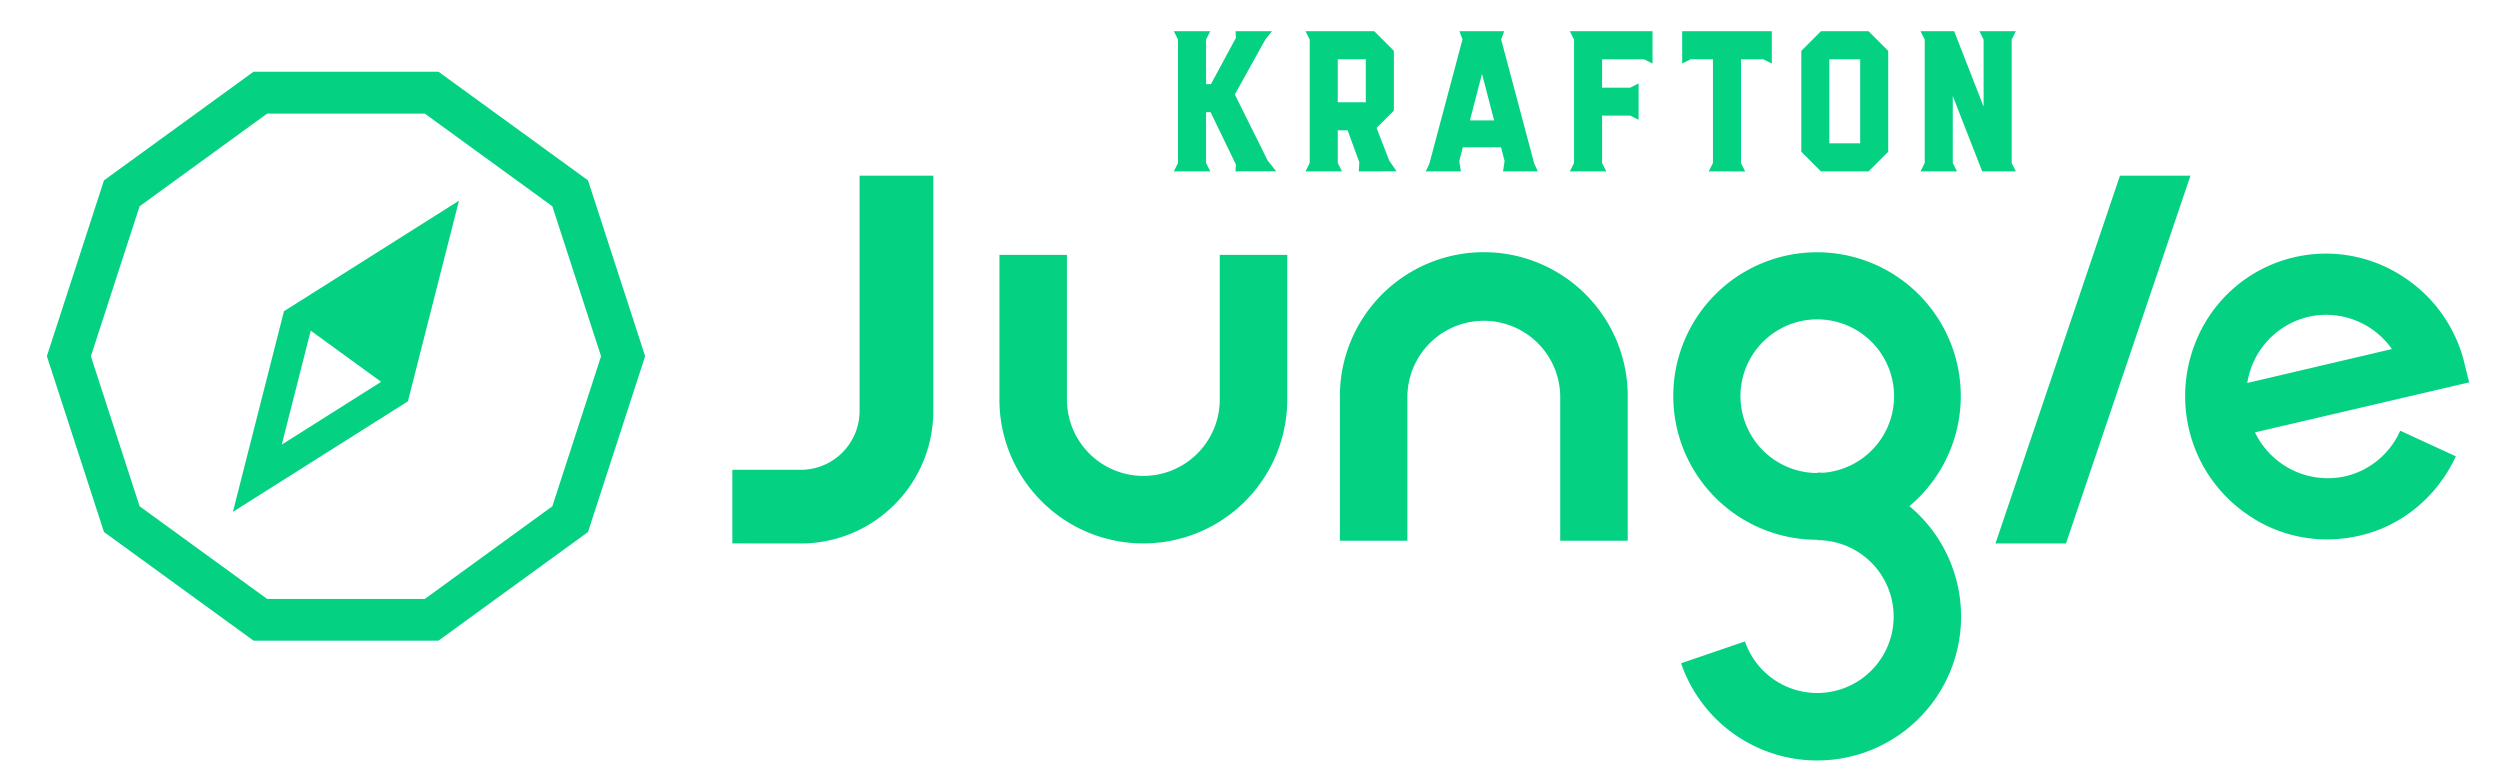
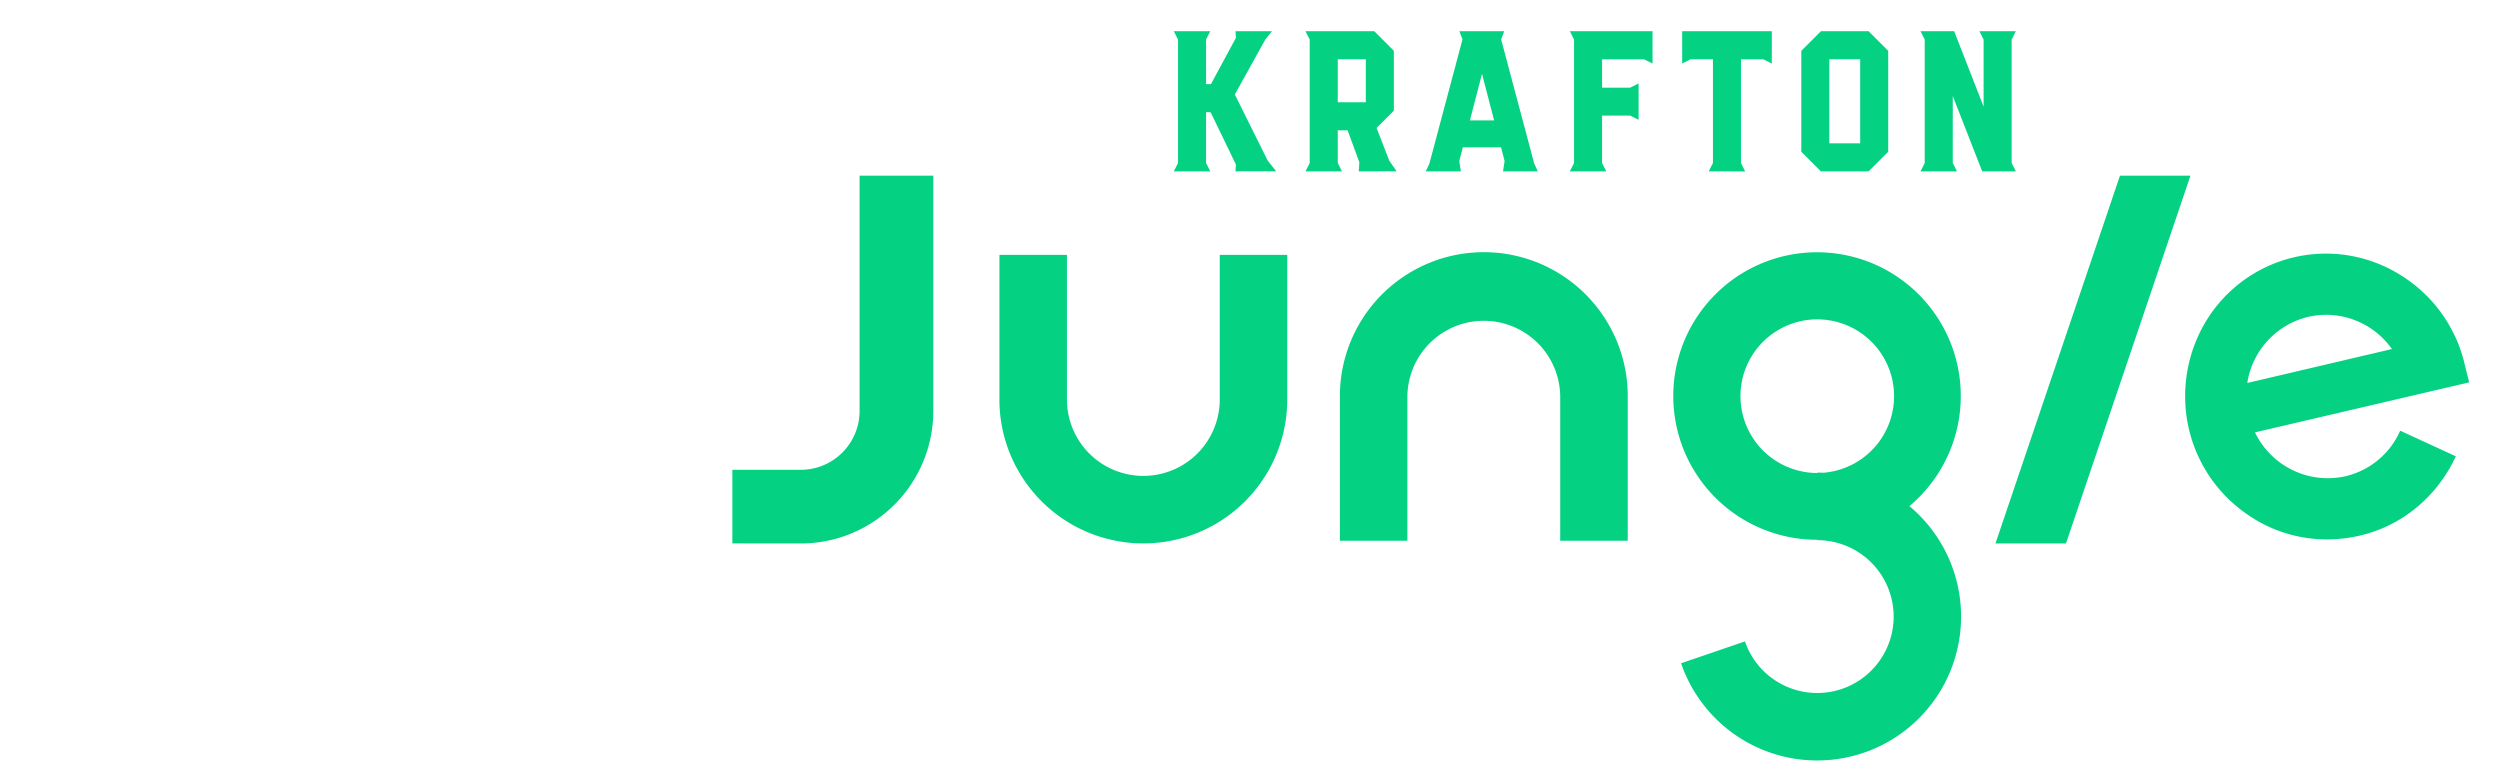
<svg xmlns="http://www.w3.org/2000/svg" width="160" height="50" viewBox="0 0 160 50">
  <path data-name="Union 49" d="m107.59 42.45 4.087-1.4a4.891 4.891 0 1 0 4.626-6.48v-.025a9.2 9.2 0 1 1 5.9-2.152 9.209 9.209 0 1 1-14.612 10.061Zm3.8-17.095a4.922 4.922 0 0 0 4.916 4.917v-.026c.129 0 .256 0 .383.01a4.916 4.916 0 1 0-5.3-4.9Zm16.319 9.428 7.969-23.54h4.511l-7.968 23.54Zm-63.745-9.215v-9.257h4.32v9.257a4.89 4.89 0 1 0 9.78 0v-9.257h4.32v9.257a9.211 9.211 0 0 1-18.422 0ZM46.87 34.779v-4.711h4.377a3.766 3.766 0 0 0 3.766-3.767V11.244h4.719v15.053a8.487 8.487 0 0 1-8.487 8.486Zm52.984-.171v-9.256a4.891 4.891 0 0 0-9.781 0v9.256h-4.32v-9.257a9.211 9.211 0 0 1 18.422 0v9.256Zm44.288-1.48a9.129 9.129 0 0 1-4.058-5.7 9.289 9.289 0 0 1 1.1-6.871 8.977 8.977 0 0 1 12.5-2.921 9.1 9.1 0 0 1 3.382 3.775 8.778 8.778 0 0 1 .677 1.922l.284 1.139-13.708 3.2a5.171 5.171 0 0 0 5.769 2.813 5.1 5.1 0 0 0 3.524-2.92l3.56 1.638a9.3 9.3 0 0 1-2.421 3.2 8.786 8.786 0 0 1-3.774 1.887 9.2 9.2 0 0 1-2.04.231 8.878 8.878 0 0 1-4.795-1.389Zm3.6-12.854a5.167 5.167 0 0 0-3.916 4.237l9.257-2.172a5.151 5.151 0 0 0-5.341-2.065Zm-20.881-9.306-1.884-4.824v4.288l.269.536h-2.333l.269-.536v-7.9l-.269-.536h2.153l1.884 4.826V2.533l-.268-.536h2.332l-.268.535v7.9l.269.536Zm-10.322 0-1.255-1.256V3.254l1.256-1.256h3.05l1.256 1.256v6.458l-1.255 1.256Zm.538-1.795h1.974V3.791h-1.974Zm-7.718 1.795.269-.536v-6.64h-1.432l-.537.27V1.998h5.737v2.07l-.538-.27h-1.435v6.64l.269.536Zm-8.889 0 .269-.536v-7.9l-.269-.536h5.293v2.072l-.538-.27h-2.693V5.61h1.8l.538-.271v2.329l-.538-.27h-1.8v3.034l.269.536Zm-4.276 0 .1-.663-.227-.876h-2.445l-.228.876.1.663h-2.243l.229-.494 2.12-7.956-.2-.521h2.871l-.2.521 2.121 7.956.229.494Zm-2.12-3.261h1.55l-.776-2.981Zm-7.112 3.261.036-.58-.751-2.048h-.63v2.092l.268.536h-2.333l.269-.536v-7.9l-.27-.536h4.4l1.256 1.256v3.831l-1.106 1.106.811 2.092.474.686Zm-1.345-4.422h1.794V3.791h-1.794Zm-6.545 4.422.027-.44-1.621-3.347h-.291v3.251l.27.536h-2.334l.27-.536v-7.9l-.27-.536h2.334l-.27.536v2.853h.312l1.6-2.962-.026-.427h2.332l-.435.551-1.941 3.5 2.1 4.226.547.69Z" fill="#05d182" />
-   <path data-name="Union 50" d="m16.227 41.001-9.572-6.953-3.656-11.253 3.656-11.252 9.572-6.954h11.834l9.571 6.954 3.656 11.252-3.656 11.253-9.571 6.953Zm-7.293-27.8-3.118 9.6 3.118 9.6 8.163 5.931h10.09l8.163-5.931 3.118-9.6-3.118-9.6-8.163-5.931h-10.09Zm9.239 6.718 11.2-7.074-3.267 12.839-11.2 7.073Zm-.142 8.537 4.579-2.893 1.783-1.126-4.506-3.274Z" fill="#05d182" />
</svg>